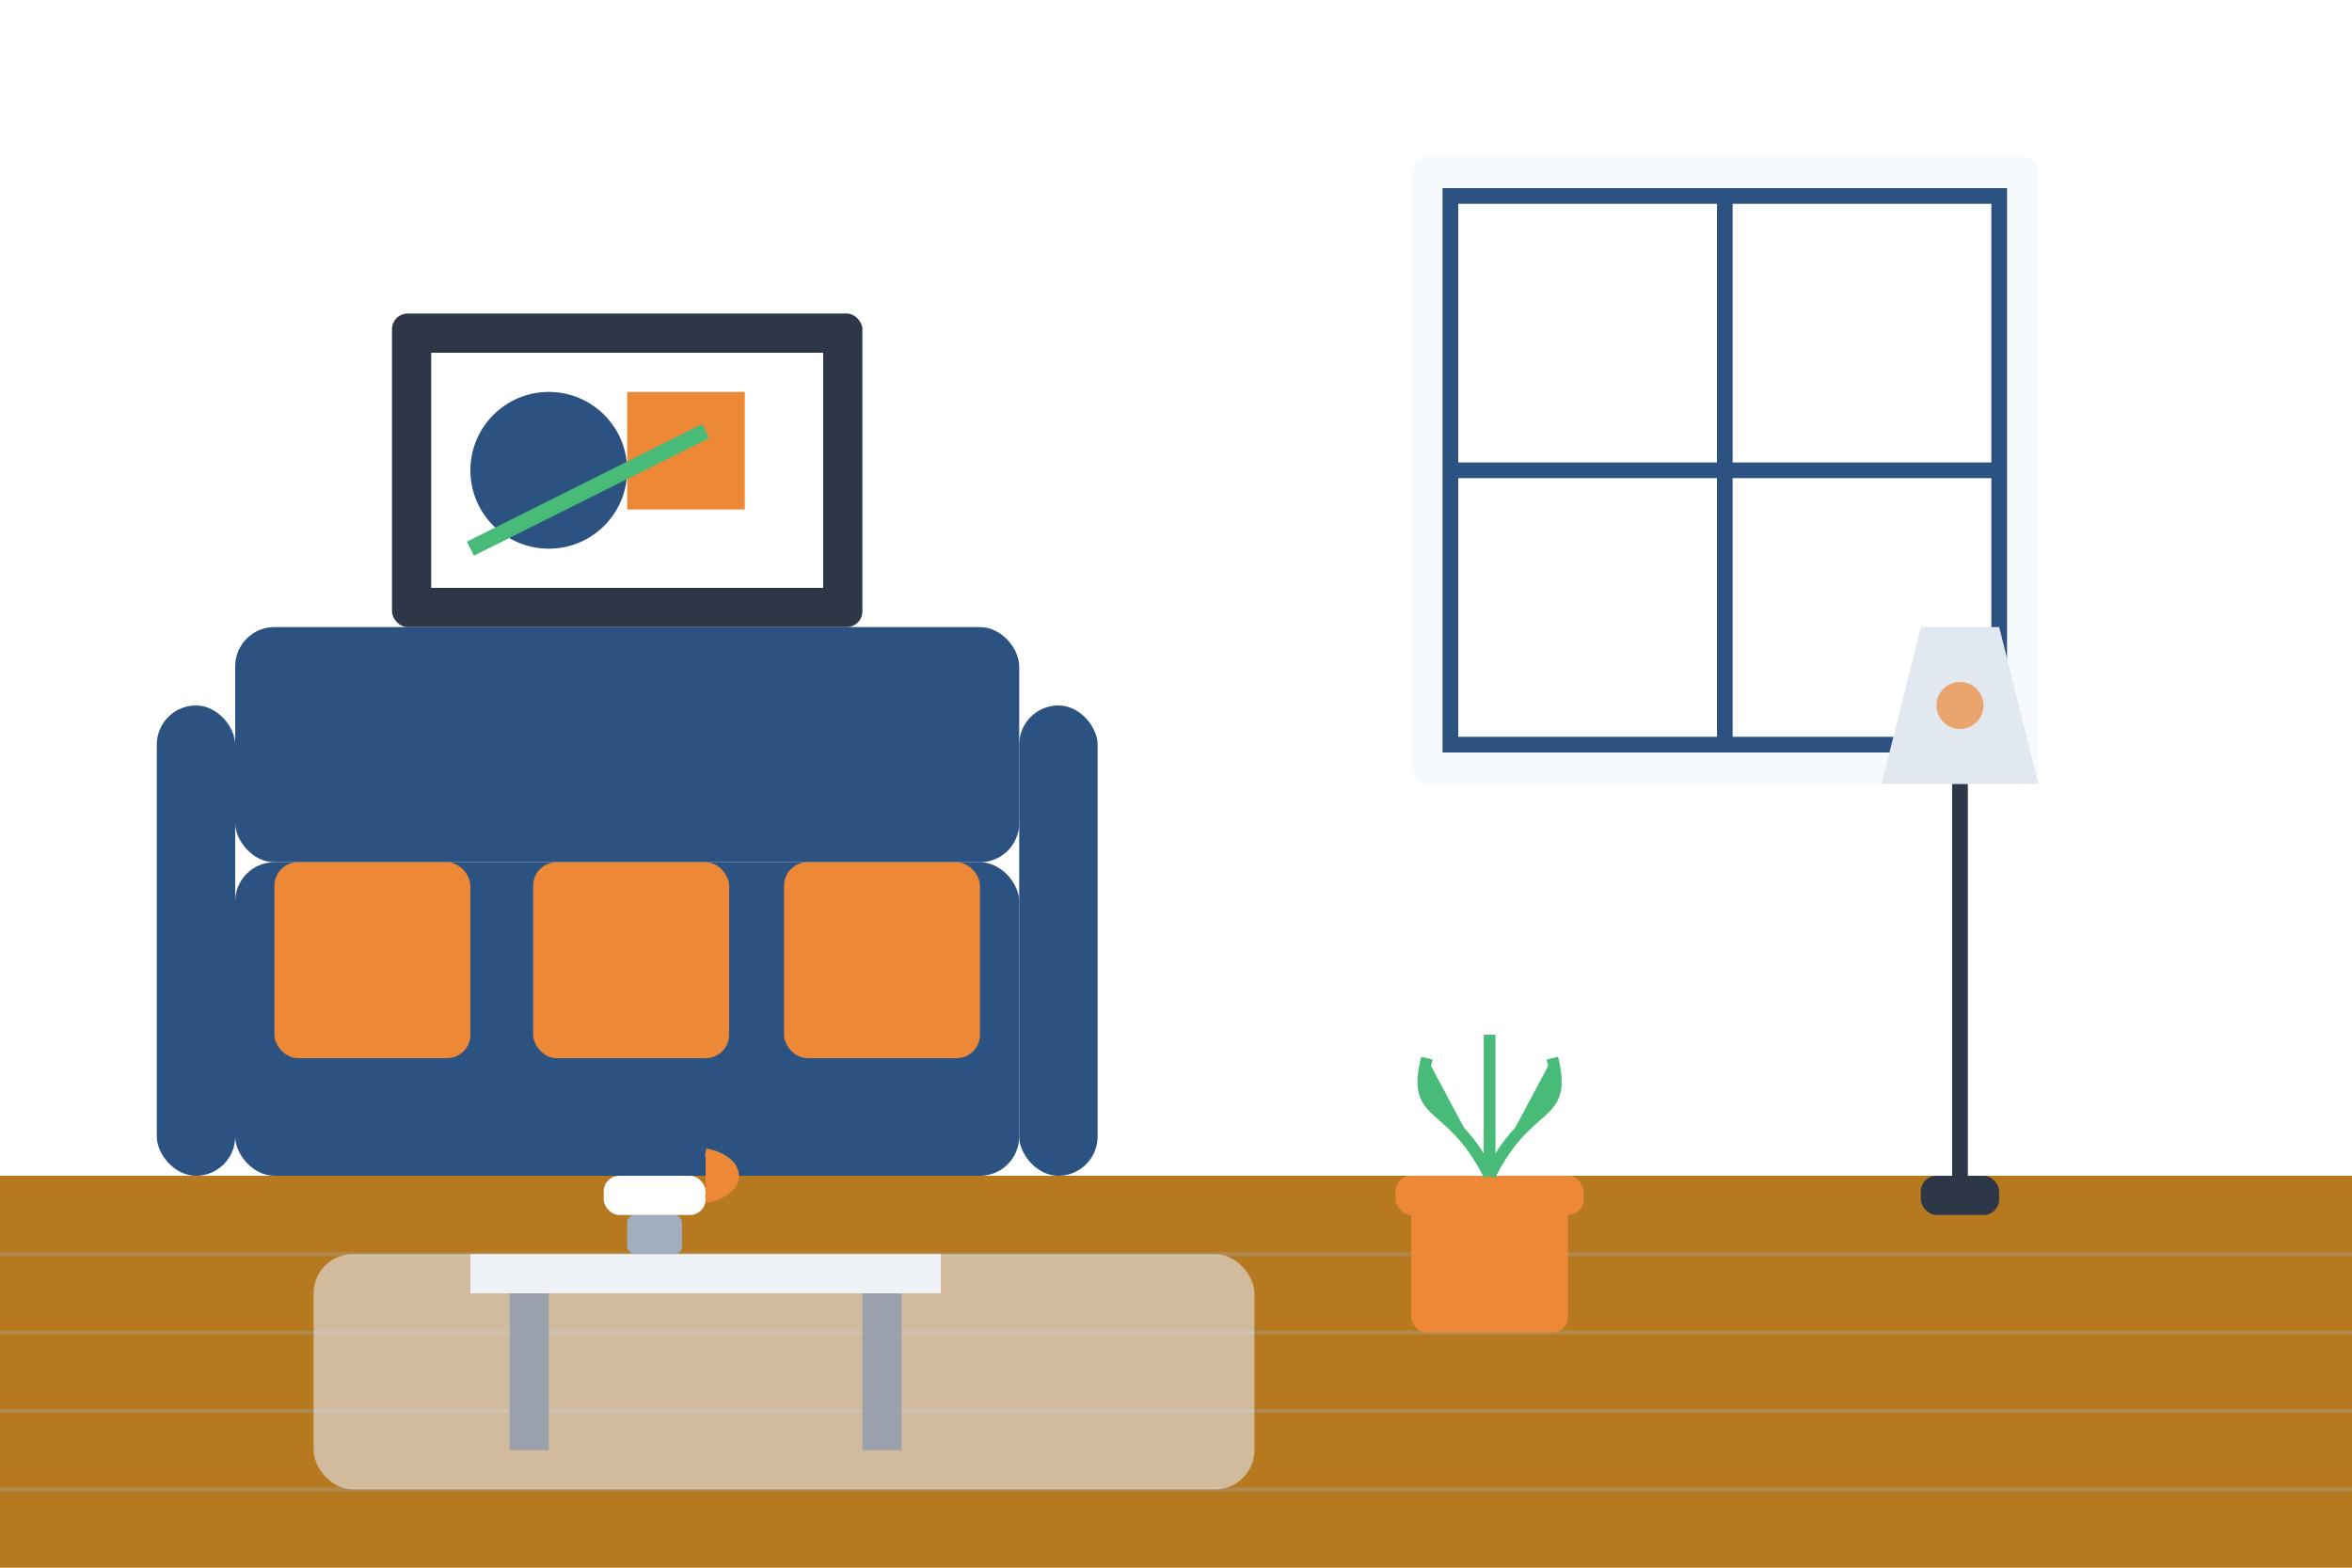
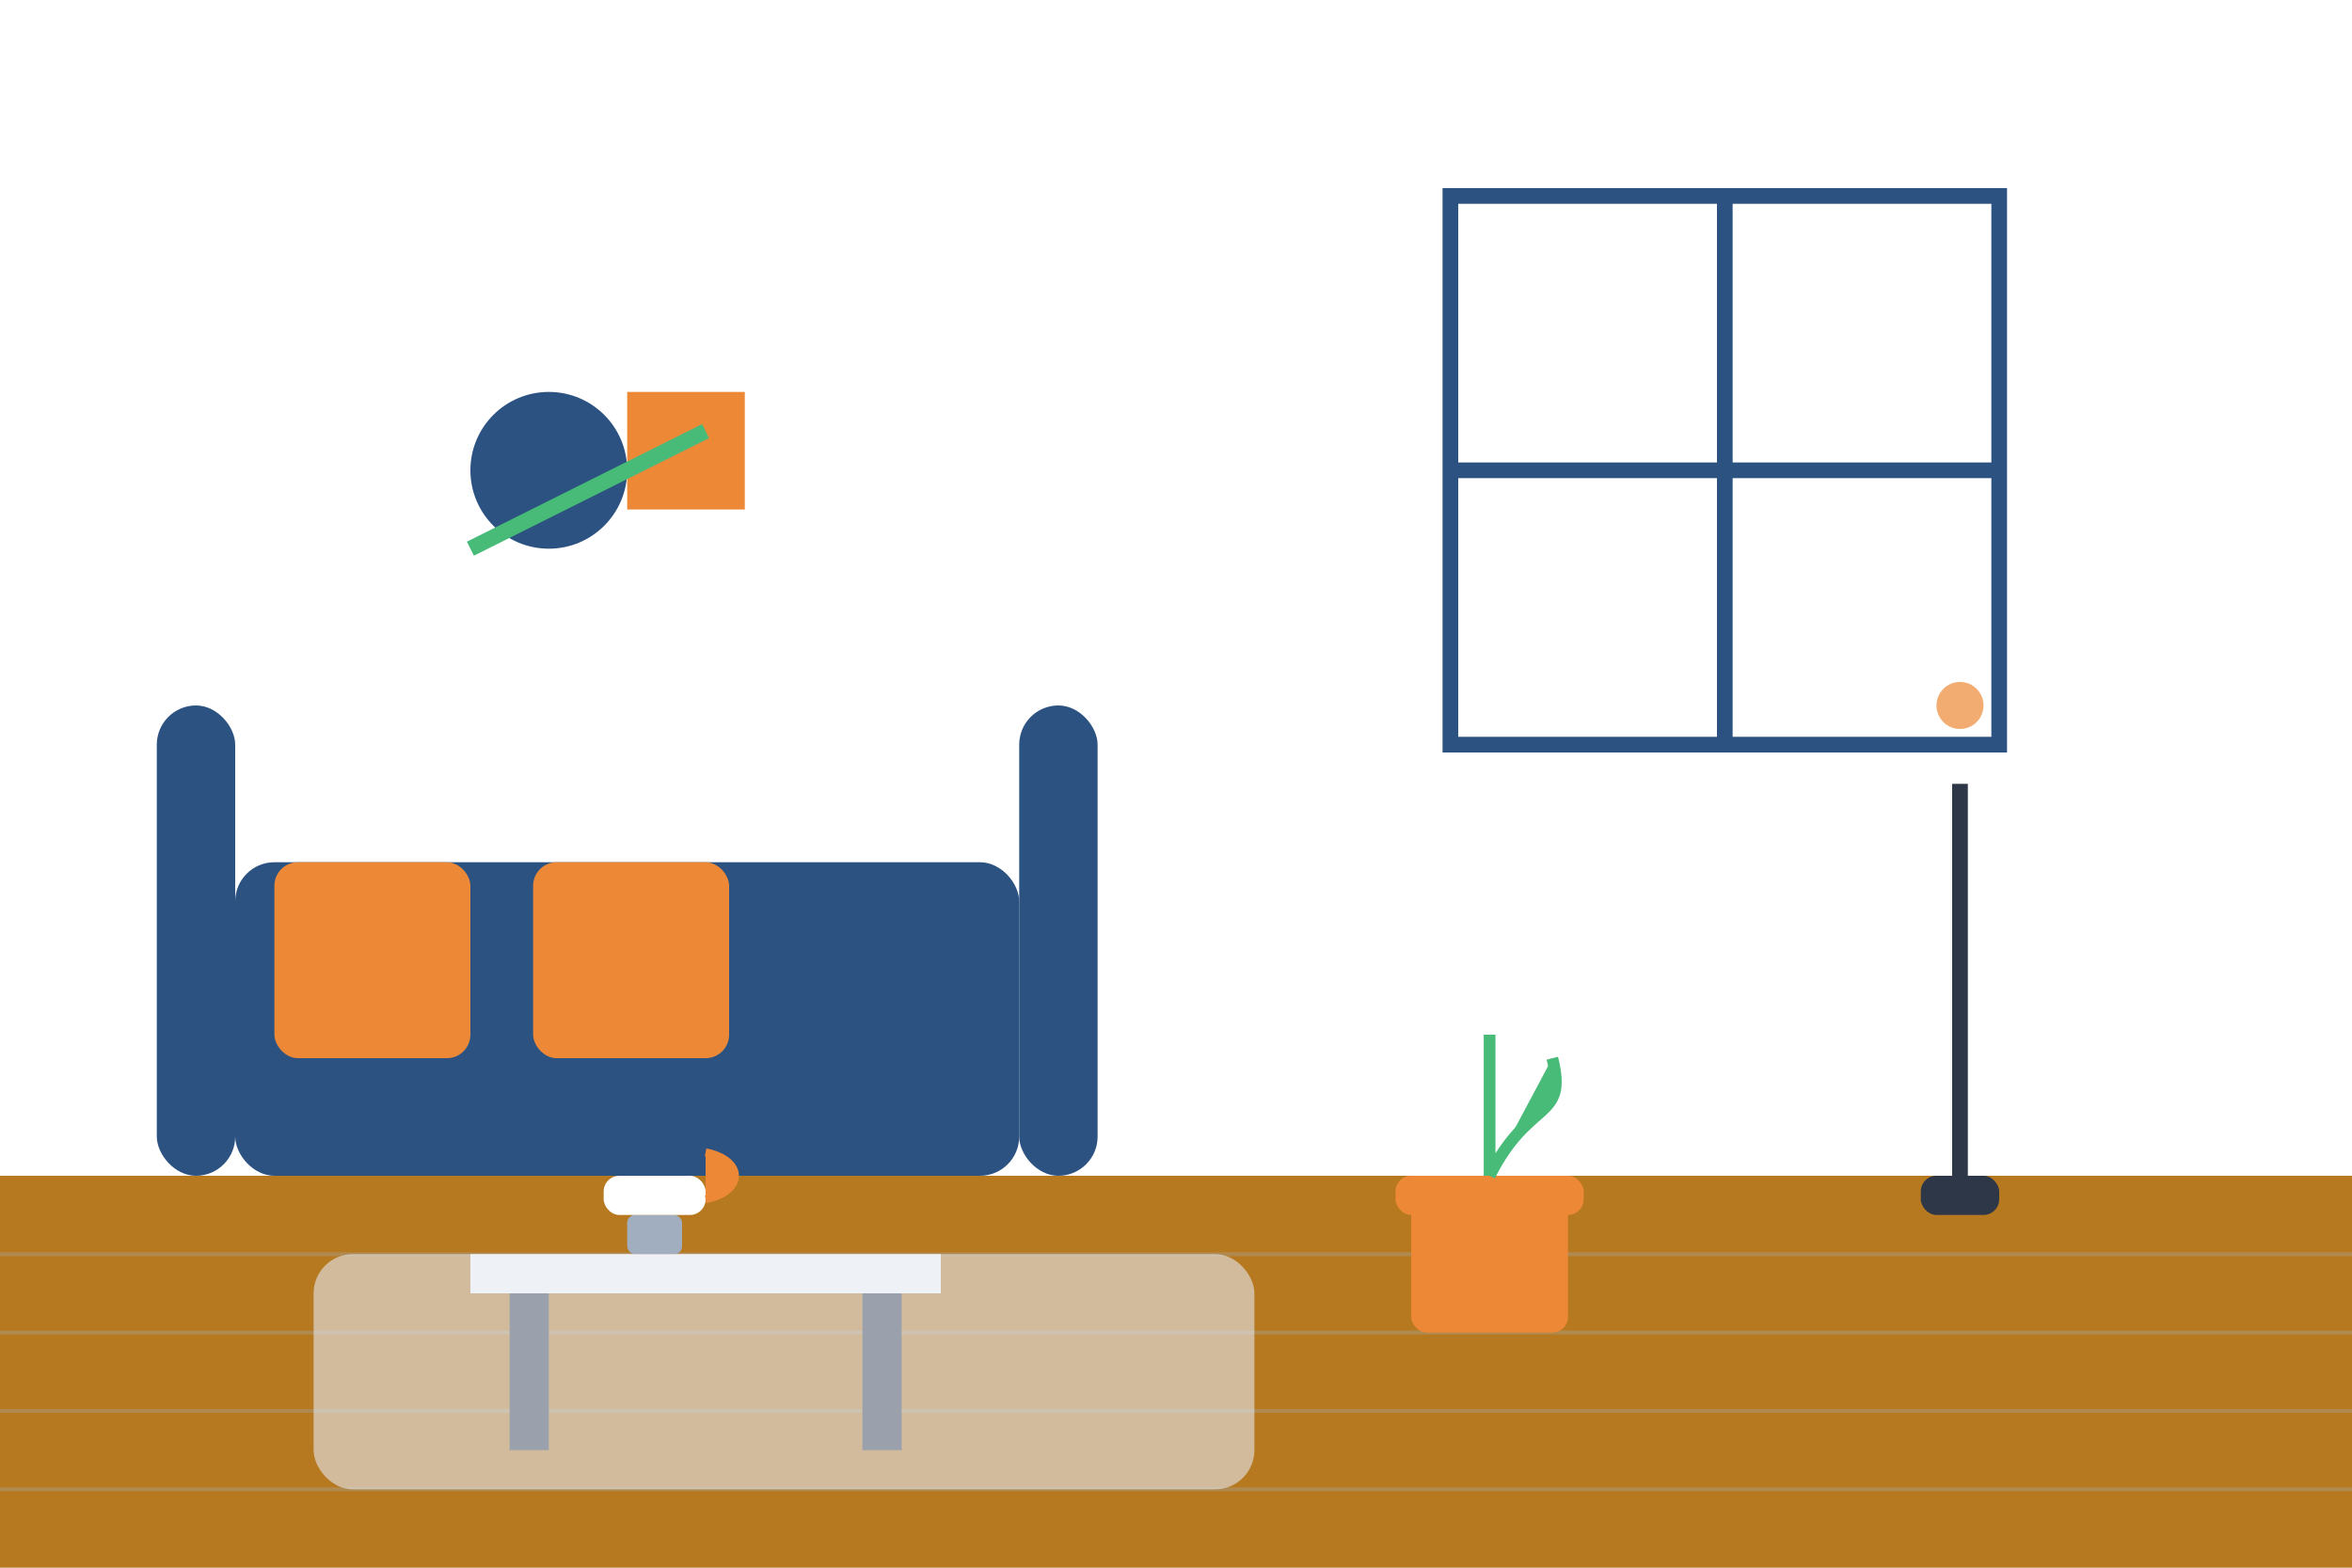
<svg xmlns="http://www.w3.org/2000/svg" width="300" height="200" viewBox="0 0 300 200">
  <style>
    .primary { fill: #2c5282; }
    .secondary { fill: #ed8936; }
    .bg-light { fill: #f7fafc; }
    .dark { fill: #2d3748; }
    .light { fill: #e2e8f0; }
    .white { fill: #ffffff; }
    .gray { fill: #a0aec0; }
    .wood { fill: #b7791f; }
    .plant { fill: #48bb78; }
  </style>
  <rect class="bg-light" width="300" height="200" />
  <rect class="wood" x="0" y="150" width="300" height="50" />
  <line x1="0" y1="160" x2="300" y2="160" stroke="#a0aec0" stroke-width="0.5" stroke-opacity="0.3" />
  <line x1="0" y1="170" x2="300" y2="170" stroke="#a0aec0" stroke-width="0.5" stroke-opacity="0.3" />
  <line x1="0" y1="180" x2="300" y2="180" stroke="#a0aec0" stroke-width="0.5" stroke-opacity="0.3" />
  <line x1="0" y1="190" x2="300" y2="190" stroke="#a0aec0" stroke-width="0.5" stroke-opacity="0.3" />
  <rect class="white" x="0" y="0" width="300" height="150" />
-   <rect class="bg-light" x="180" y="20" width="80" height="80" rx="2" />
  <rect class="white" x="185" y="25" width="70" height="70" stroke="#2c5282" stroke-width="2" />
  <line x1="220" y1="25" x2="220" y2="95" stroke="#2c5282" stroke-width="2" />
  <line x1="185" y1="60" x2="255" y2="60" stroke="#2c5282" stroke-width="2" />
  <g>
    <rect class="primary" x="30" y="110" width="100" height="40" rx="5" />
-     <rect class="primary" x="30" y="80" width="100" height="30" rx="5" />
    <rect class="primary" x="20" y="90" width="10" height="60" rx="5" />
    <rect class="primary" x="130" y="90" width="10" height="60" rx="5" />
    <rect class="secondary" x="35" y="110" width="25" height="25" rx="3" />
    <rect class="secondary" x="68" y="110" width="25" height="25" rx="3" />
-     <rect class="secondary" x="100" y="110" width="25" height="25" rx="3" />
  </g>
  <g>
    <rect class="white" x="60" y="160" width="60" height="5" />
    <rect class="dark" x="65" y="165" width="5" height="20" />
    <rect class="dark" x="110" y="165" width="5" height="20" />
    <rect class="gray" x="80" y="155" width="7" height="5" rx="1" />
    <rect class="white" x="77" y="150" width="13" height="5" rx="2" />
    <path class="secondary" d="M90,153 C95,152 95,148 90,147" fill="none" stroke="#ed8936" stroke-width="1" />
  </g>
  <g transform="translate(180, 150)">
    <rect class="secondary" x="0" y="0" width="20" height="20" rx="2" />
    <rect class="secondary" x="-2" y="0" width="24" height="5" rx="2" />
-     <path class="plant" d="M10,0 C5,-10 0,-7 2,-15 M10,0 C15,-10 20,-7 18,-15 M10,0 C10,-10 10,-7 10,-18" fill="none" stroke="#48bb78" stroke-width="1.5" />
+     <path class="plant" d="M10,0 M10,0 C15,-10 20,-7 18,-15 M10,0 C10,-10 10,-7 10,-18" fill="none" stroke="#48bb78" stroke-width="1.5" />
  </g>
  <g transform="translate(50, 40)">
-     <rect class="dark" x="0" y="0" width="60" height="40" rx="2" />
    <rect class="white" x="5" y="5" width="50" height="30" />
    <circle class="primary" cx="20" cy="20" r="10" />
    <rect class="secondary" x="30" y="10" width="15" height="15" />
    <path class="plant" d="M10,30 L40,15" stroke="#48bb78" stroke-width="2" />
  </g>
  <g transform="translate(250, 150)">
    <rect class="dark" x="-5" y="0" width="10" height="5" rx="2" />
    <rect class="dark" x="-1" y="-50" width="2" height="50" />
-     <path class="light" d="M-10,-50 L10,-50 L5,-70 L-5,-70 Z" />
    <circle class="secondary" cx="0" cy="-60" r="3" opacity="0.7" />
  </g>
  <rect class="light" x="40" y="160" width="120" height="30" rx="5" opacity="0.6" />
</svg>